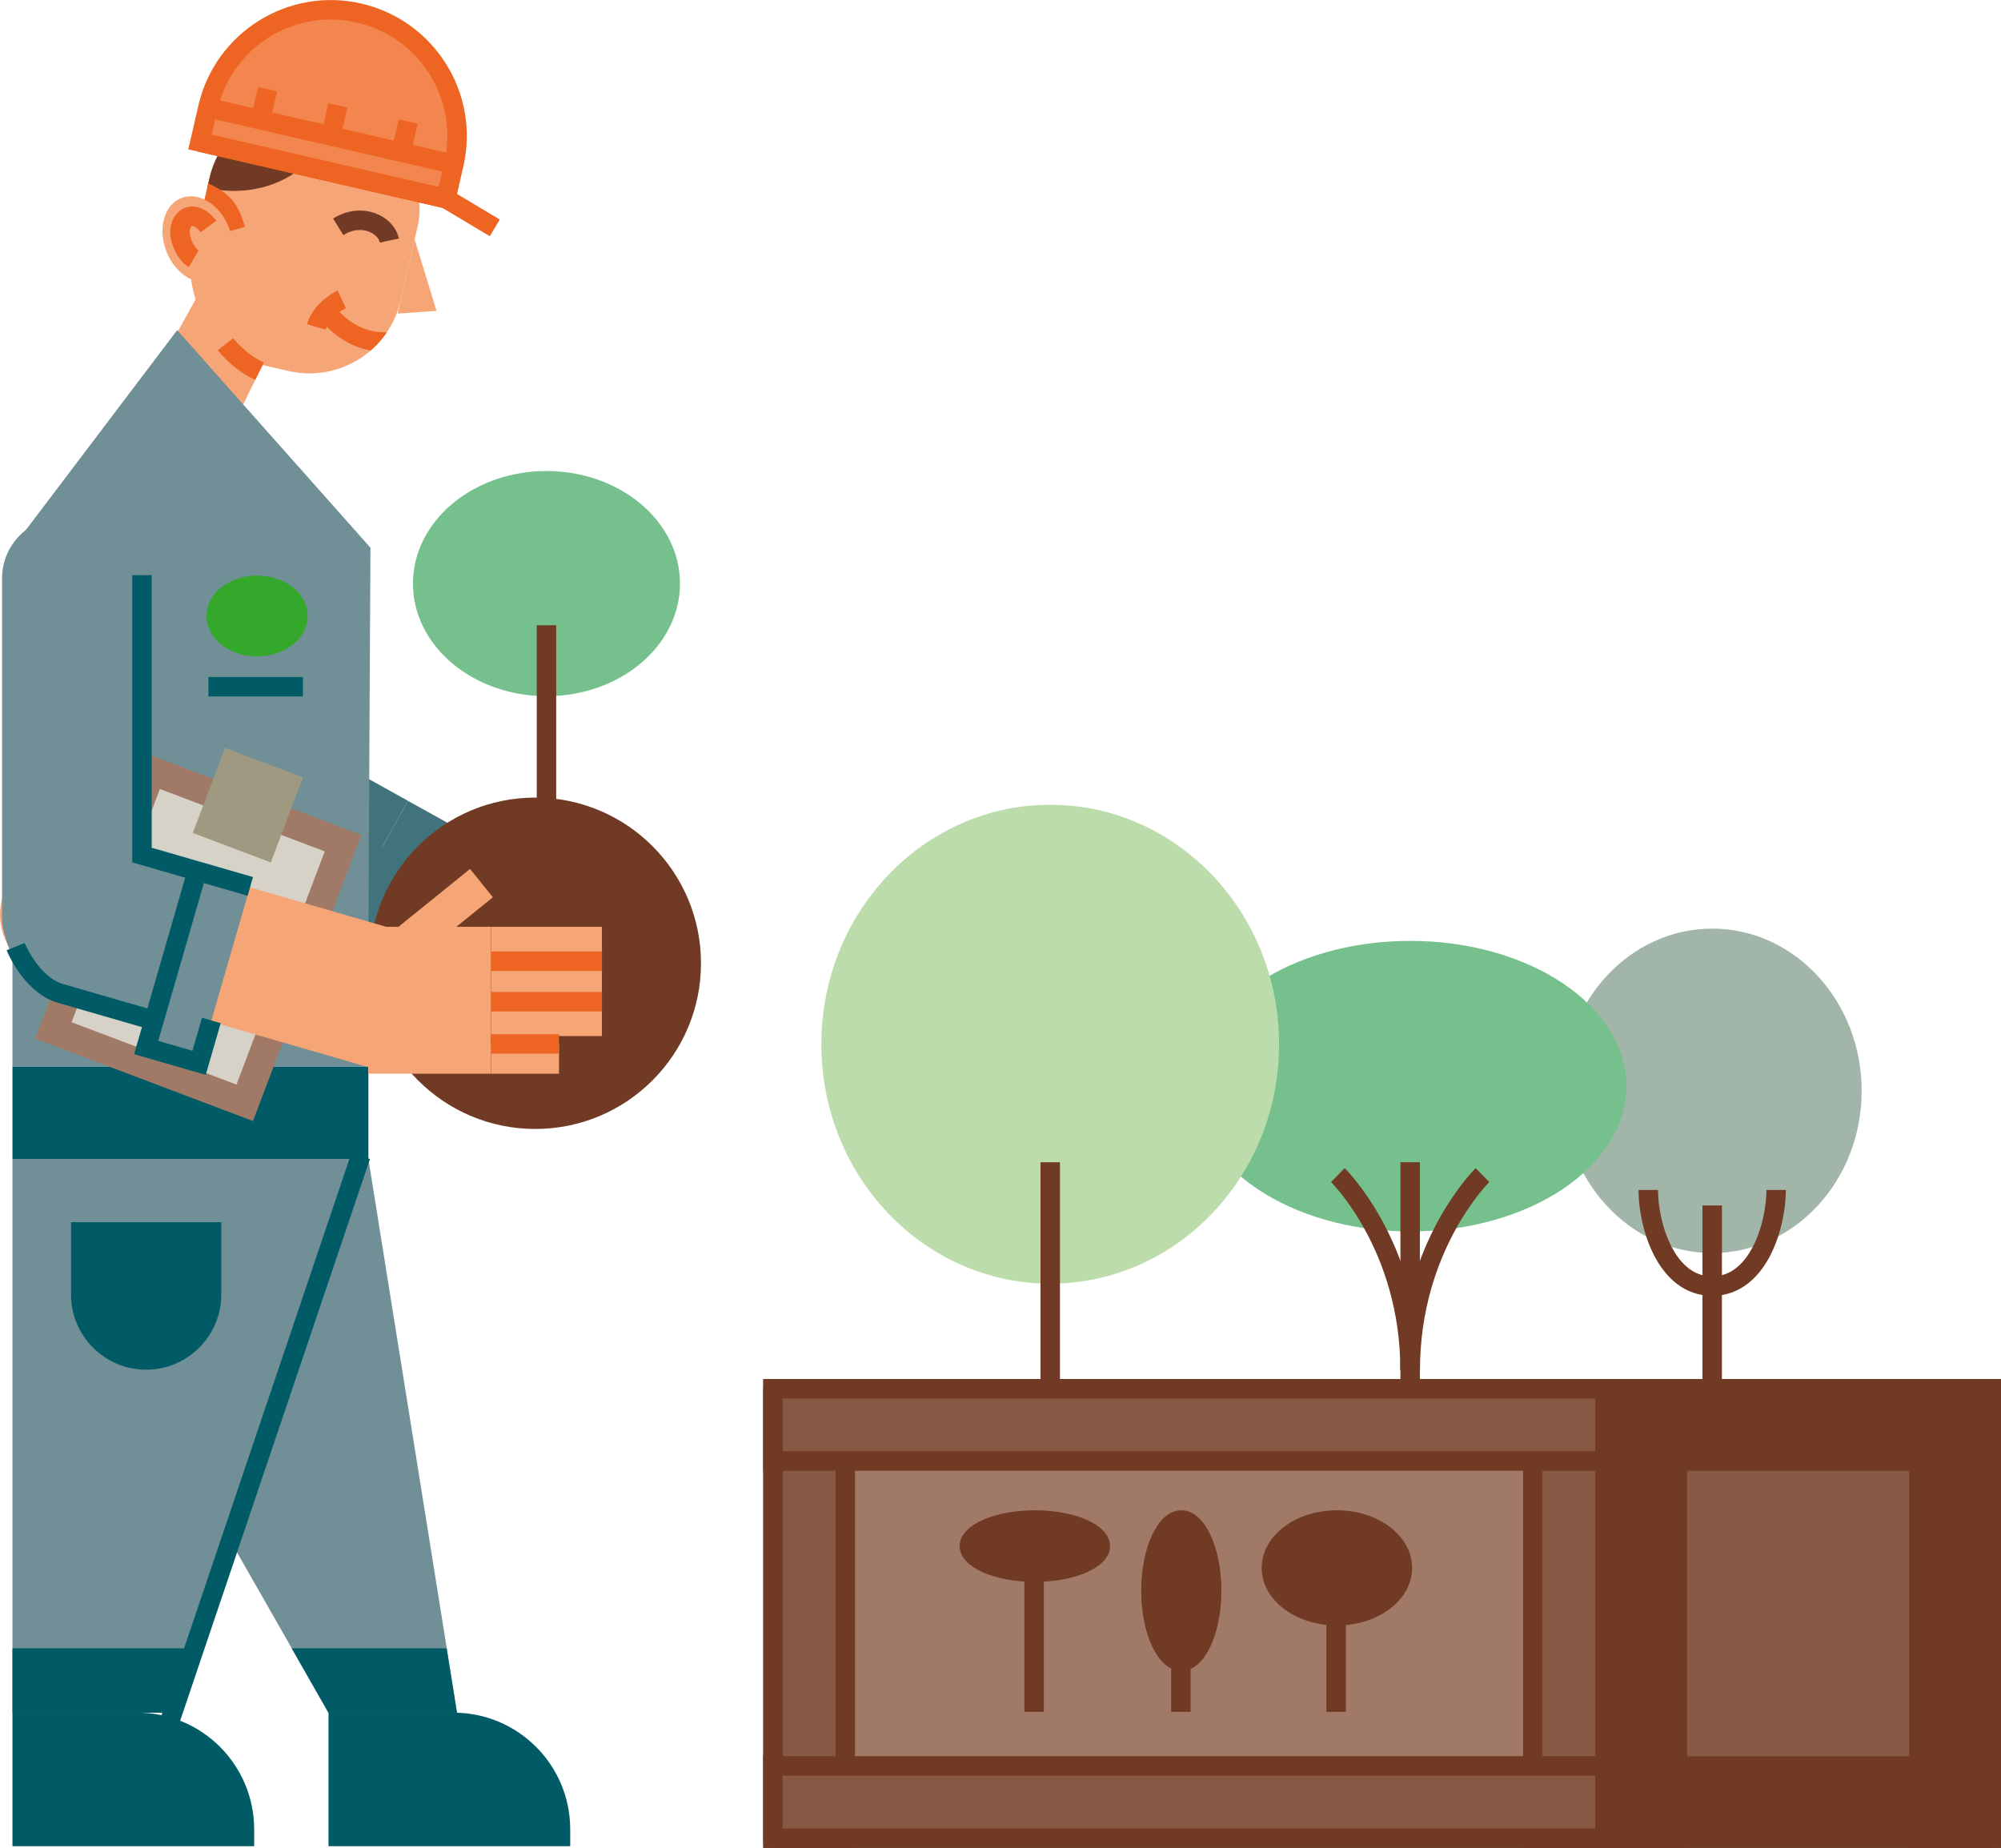
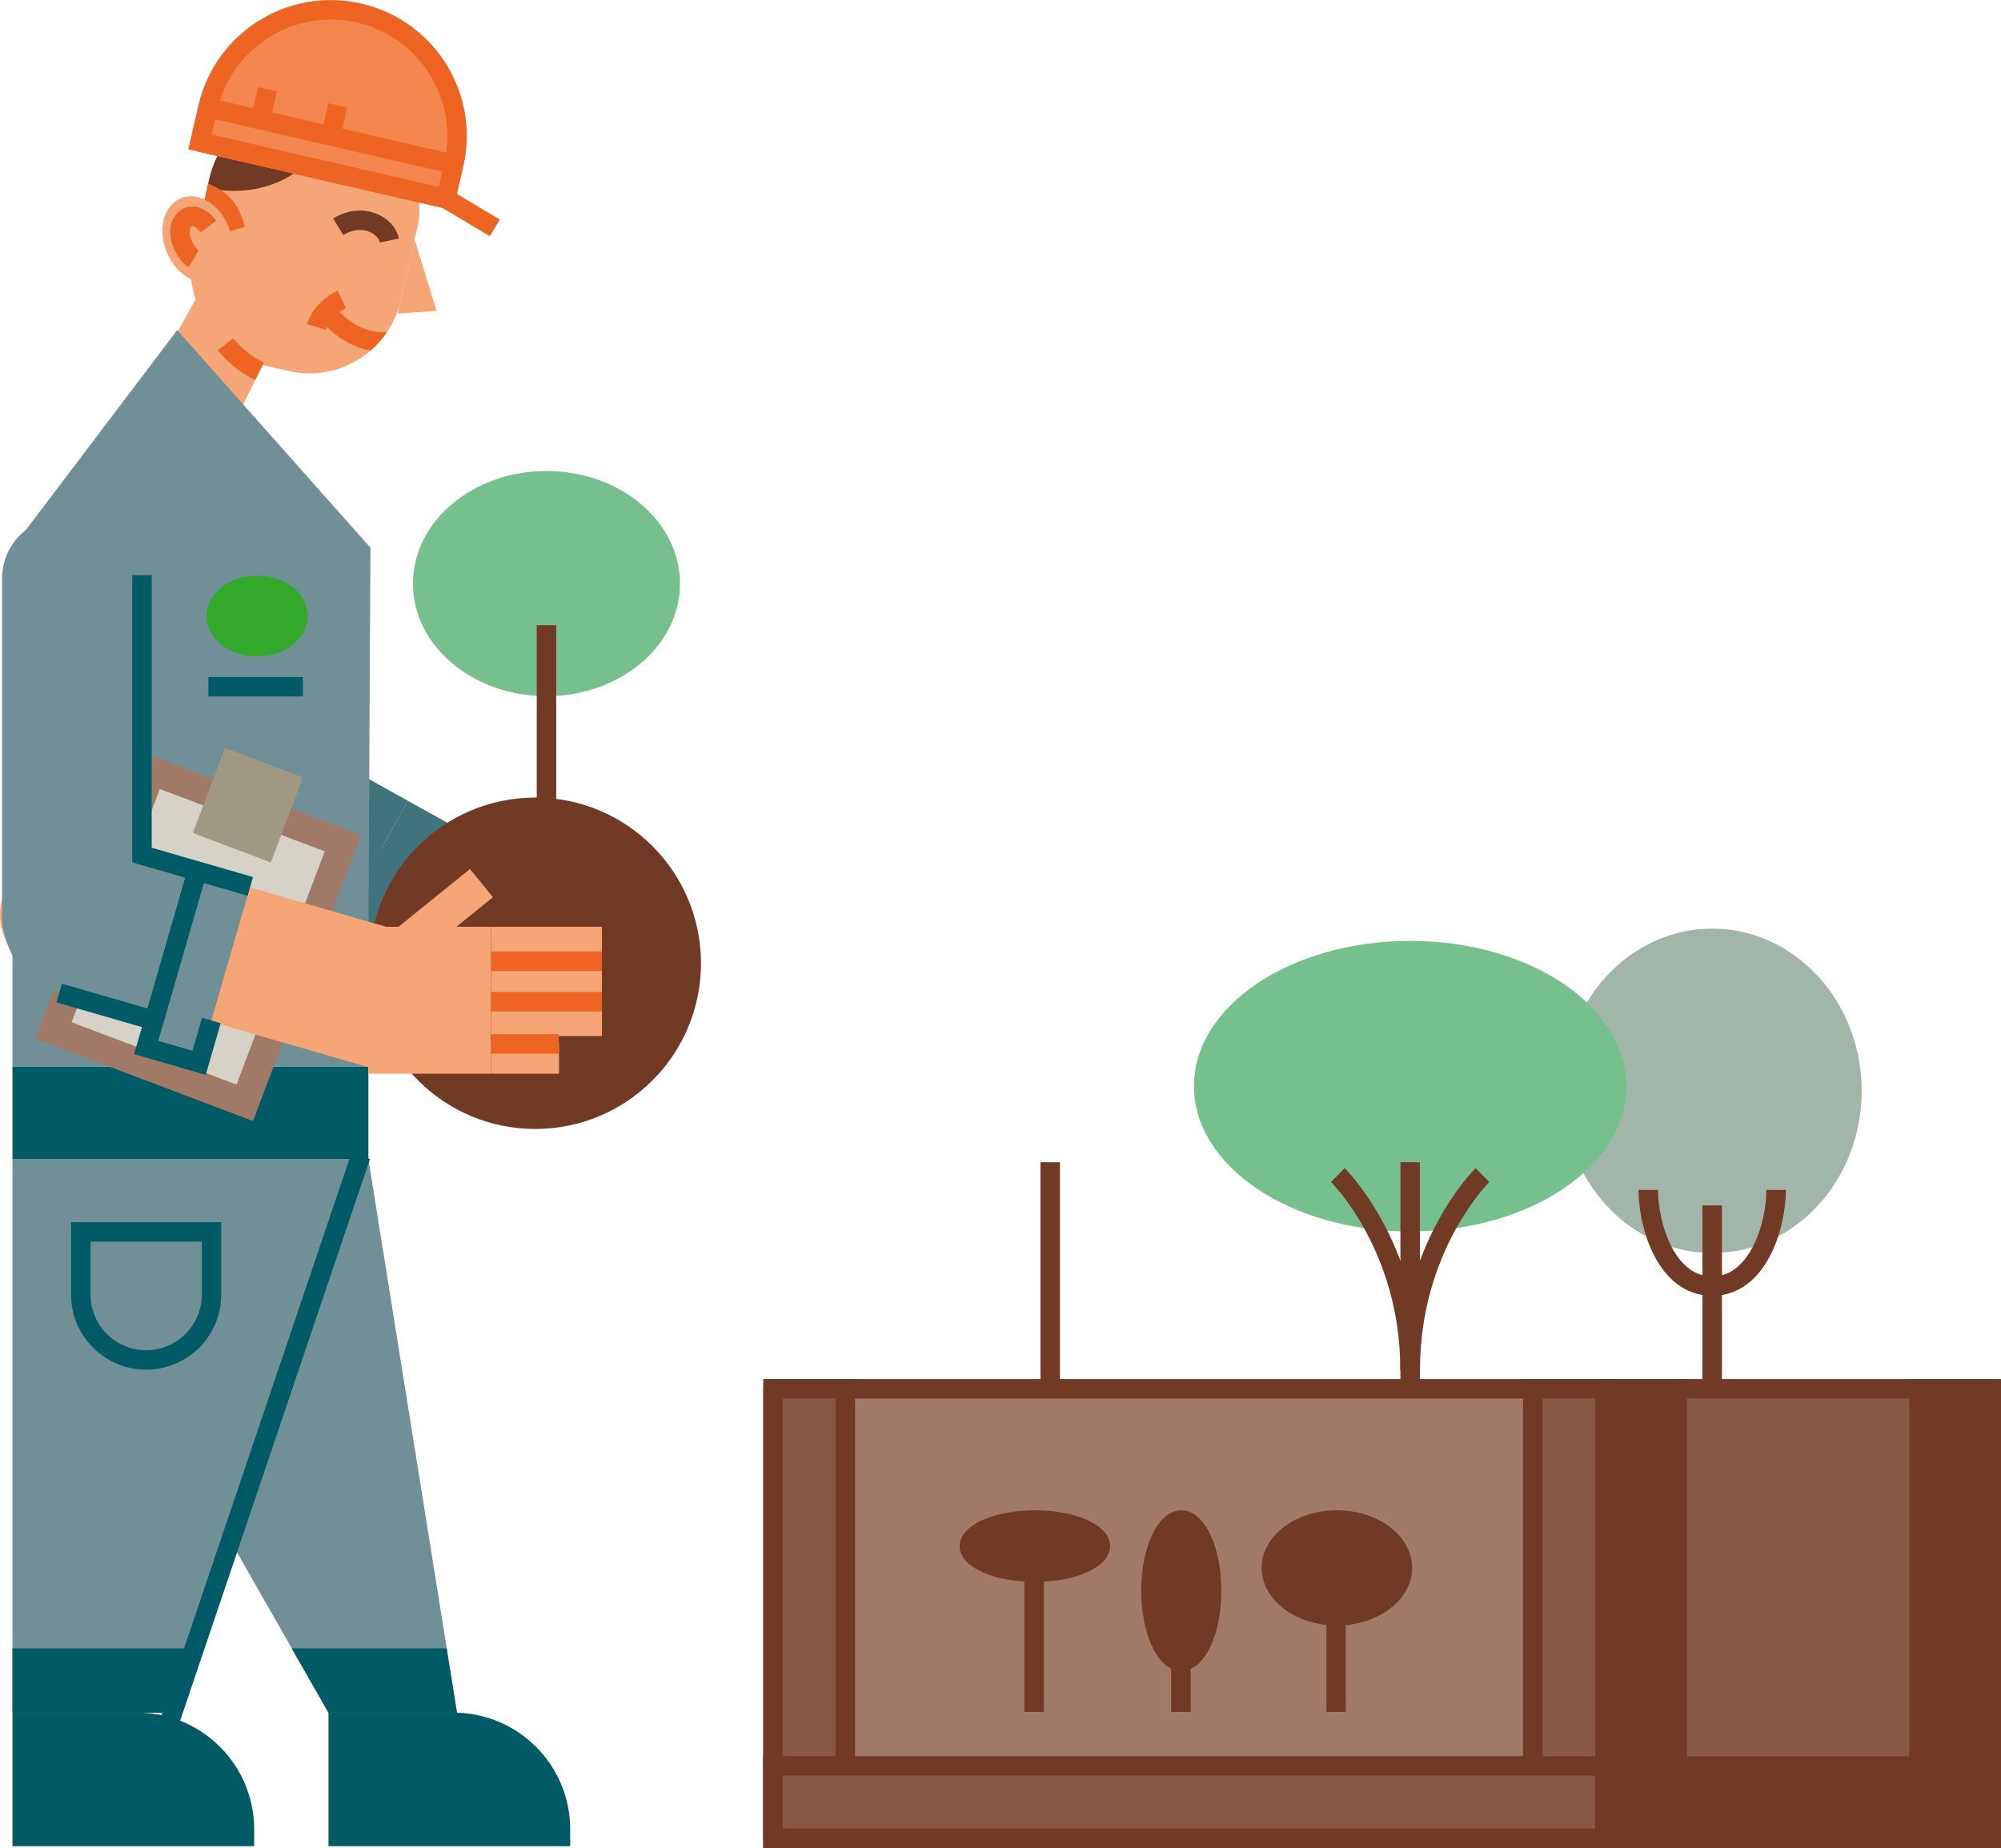
<svg xmlns="http://www.w3.org/2000/svg" id="Ebene_1" viewBox="0 0 205.64 189.92">
  <defs>
    <clipPath id="clippath">
      <rect x="20.37" y="11.04" width="21.96" height="27.13" rx="9.6" ry="9.6" transform="translate(56.38 55.61) rotate(-167.04)" style="fill:#f6a577;" />
    </clipPath>
    <clipPath id="clippath-1">
      <polygon points="17.74 35.01 22 27.37 29.38 32.68 23.56 44.46 17.74 35.01" style="fill:#f6a577;" />
    </clipPath>
    <clipPath id="clippath-2">
      <path d="M46.64,16.89c1.61-6.98-2.75-13.94-9.73-15.55-6.98-1.61-13.94,2.75-15.55,9.73l-.81,3.53,25.28,5.82.81-3.53Z" style="fill:#f2864e; stroke:#ee6423; stroke-miterlimit:10; stroke-width:2px;" />
    </clipPath>
  </defs>
  <polygon points="46.97 176.02 33.76 176.02 1.28 119.11 37.86 119.11 46.97 176.02" style="fill:#708f96;" />
  <rect x="1.28" y="109.6" width="36.58" height="9.51" style="fill:#005b66;" />
  <rect x="20.37" y="11.04" width="21.96" height="27.13" rx="9.6" ry="9.6" transform="translate(56.38 55.61) rotate(-167.04)" style="fill:#f6a577;" />
  <g style="clip-path:url(#clippath);">
    <ellipse cx="24.04" cy="11.59" rx="9.79" ry="8.03" style="fill:#703a24;" />
    <path d="M20.31,19.47c2.21.94,3.17,1.51,3.9,4.12" style="fill:none; stroke:#ee6423; stroke-miterlimit:10; stroke-width:2px;" />
    <path d="M33.72,32.23s2.65,3.68,7.14,2.78" style="fill:none; stroke:#ee6423; stroke-miterlimit:10; stroke-width:2px;" />
    <path d="M35.12,30.76s-2.06.97-2.61,2.84" style="fill:none; stroke:#ee6423; stroke-miterlimit:10; stroke-width:2px;" />
  </g>
  <ellipse cx="20.31" cy="24.6" rx="3.44" ry="4.56" transform="translate(-7.67 9.27) rotate(-21.74)" style="fill:#f6a577;" />
  <path d="M34.76,23.31c2.45-1.52,4.91-.21,5.26,1.41" style="fill:none; stroke:#703a24; stroke-miterlimit:10; stroke-width:2px;" />
  <polygon points="42.61 24.6 44.86 31.95 40.86 32.23 42.61 24.6" style="fill:#f6a577;" />
  <polygon points="17.74 35.01 22 27.37 29.38 32.68 23.56 44.46 17.74 35.01" style="fill:#f6a577;" />
  <g style="clip-path:url(#clippath-1);">
    <path d="M27.33,38.4c-2.42-.78-4.16-3.02-4.16-3.02" style="fill:none; stroke:#ee6423; stroke-miterlimit:10; stroke-width:2px;" />
  </g>
  <path d="M36.55,95.76l16.66,9.28c3.45,1.92,7.85.67,9.77-2.78h0c1.92-3.45.67-7.85-2.78-9.77l-16.66-9.28-6.99,12.55Z" style="fill:#f6a577;" />
  <rect x="17.49" y="47.43" width="14.37" height="47" rx="6.28" ry="6.28" transform="translate(78.03 123.8) rotate(153.92)" style="fill:#708f96;" />
  <path d="M41.92,82.3l-5.5-3.06c-3.84-2.14-8.74-.75-10.87,3.1h0c-2.14,3.84-.75,8.74,3.1,10.87l5.5,3.06,7.78-13.97Z" style="fill:#41737c;" />
  <rect x="30.37" y="89.09" width="18.88" height="5.66" transform="translate(139.48 101.87) rotate(119.11)" style="fill:#41737c;" />
  <ellipse cx="175.96" cy="112.11" rx="15.36" ry="16.67" style="fill:#a1b6a8;" />
  <line x1="175.96" y1="180.36" x2="175.96" y2="123.89" style="fill:none; stroke:#703a24; stroke-miterlimit:10; stroke-width:2px;" />
  <path d="M182.53,122.3c0,3.61-1.82,9.88-6.57,9.88" style="fill:none; stroke:#703a24; stroke-miterlimit:10; stroke-width:2px;" />
  <path d="M169.39,122.3c0,3.61,1.82,9.88,6.57,9.88" style="fill:none; stroke:#703a24; stroke-miterlimit:10; stroke-width:2px;" />
  <ellipse cx="144.92" cy="111.63" rx="22.22" ry="14.93" style="fill:#75c08d;" />
  <path d="M137.49,120.77s7.42,7.28,7.42,20.01" style="fill:none; stroke:#703a24; stroke-miterlimit:10; stroke-width:2px;" />
  <path d="M152.35,120.77s-7.42,7.29-7.42,20.02" style="fill:none; stroke:#703a24; stroke-miterlimit:10; stroke-width:2px;" />
  <line x1="144.92" y1="163.22" x2="144.92" y2="119.45" style="fill:none; stroke:#703a24; stroke-miterlimit:10; stroke-width:2px;" />
-   <ellipse cx="107.93" cy="107.32" rx="23.52" ry="24.61" style="fill:#bddcab;" />
  <line x1="107.93" y1="170.69" x2="107.93" y2="119.45" style="fill:none; stroke:#703a24; stroke-miterlimit:10; stroke-width:2px;" />
  <ellipse cx="56.16" cy="59.98" rx="13.72" ry="11.57" style="fill:#75c08d;" />
  <line x1="56.16" y1="94.15" x2="56.16" y2="64.26" style="fill:none; stroke:#703a24; stroke-miterlimit:10; stroke-width:2px;" />
  <rect x="79.44" y="142.73" width="85.51" height="46.19" style="fill:#a17a67; stroke:#703a24; stroke-linecap:round; stroke-linejoin:round; stroke-width:2px;" />
  <rect x="164.95" y="142.73" width="39.69" height="46.19" style="fill:#875843; stroke:#703a24; stroke-linecap:round; stroke-linejoin:round; stroke-width:2px;" />
  <rect x="164.95" y="142.73" width="7.43" height="46.19" style="fill:#703a24; stroke:#703a24; stroke-miterlimit:10; stroke-width:2px;" />
  <rect x="157.52" y="142.73" width="7.43" height="46.19" style="fill:#875843; stroke:#703a24; stroke-miterlimit:10; stroke-width:2px;" />
  <rect x="79.44" y="142.73" width="7.43" height="46.19" style="fill:#875843; stroke:#703a24; stroke-miterlimit:10; stroke-width:2px;" />
  <rect x="197.21" y="142.73" width="7.43" height="46.19" style="fill:#703a24; stroke:#703a24; stroke-miterlimit:10; stroke-width:2px;" />
-   <rect x="181.08" y="126.6" width="7.43" height="39.69" transform="translate(38.35 331.24) rotate(-90)" style="fill:#703a24; stroke:#703a24; stroke-miterlimit:10; stroke-width:2px;" />
-   <rect x="118.48" y="103.69" width="7.43" height="85.51" transform="translate(-24.25 268.64) rotate(-90)" style="fill:#875843; stroke:#703a24; stroke-miterlimit:10; stroke-width:2px;" />
  <rect x="118.48" y="142.45" width="7.43" height="85.51" transform="translate(-63.02 307.4) rotate(-90)" style="fill:#875843; stroke:#703a24; stroke-miterlimit:10; stroke-width:2px;" />
  <rect x="181.08" y="165.36" width="7.43" height="39.69" transform="translate(-.41 370.01) rotate(-90)" style="fill:#703a24; stroke:#703a24; stroke-miterlimit:10; stroke-width:2px;" />
  <line x1="137.31" y1="175.94" x2="137.31" y2="165.81" style="fill:#875843; stroke:#703a24; stroke-miterlimit:10; stroke-width:2px;" />
  <ellipse cx="137.39" cy="161.14" rx="7.23" ry="5.42" style="fill:#703a24; stroke:#703a24; stroke-miterlimit:10;" />
  <line x1="106.27" y1="175.94" x2="106.27" y2="162.08" style="fill:#875843; stroke:#703a24; stroke-miterlimit:10; stroke-width:2px;" />
  <ellipse cx="106.35" cy="158.9" rx="7.23" ry="3.18" style="fill:#703a24; stroke:#703a24; stroke-miterlimit:10;" />
  <line x1="121.36" y1="175.94" x2="121.36" y2="170.86" style="fill:#875843; stroke:#703a24; stroke-miterlimit:10; stroke-width:2px;" />
  <ellipse cx="121.4" cy="163.48" rx="3.62" ry="7.76" style="fill:#703a24; stroke:#703a24; stroke-miterlimit:10;" />
  <polygon points="1.28 56.29 18.21 33.93 38.07 56.29 37.79 109.6 1.28 109.6 1.28 56.29" style="fill:#708f96;" />
  <path d="M21.42,23.28c-.9-1.21-2.2-1.5-2.77-.23-.56,1.27.51,3.12,1.25,3.55" style="fill:none; stroke:#ee6423; stroke-miterlimit:10; stroke-width:2px;" />
  <ellipse cx="26.42" cy="63.31" rx="4.2" ry="3.15" style="fill:#34a82b; stroke:#34a82b; stroke-miterlimit:10; stroke-width:2px;" />
  <line x1="21.42" y1="70.58" x2="31.13" y2="70.58" style="fill:#34a82b; stroke:#005b66; stroke-miterlimit:10; stroke-width:2px;" />
  <path d="M46.64,16.89c1.61-6.98-2.75-13.94-9.73-15.55-6.98-1.61-13.94,2.75-15.55,9.73l-.81,3.53,25.28,5.82.81-3.53Z" style="fill:#f2864e;" />
  <g style="clip-path:url(#clippath-2);">
    <line x1="17.65" y1="10.21" x2="50.07" y2="17.68" style="fill:none; stroke:#ee6423; stroke-miterlimit:10; stroke-width:2px;" />
  </g>
  <path d="M46.64,16.89c1.61-6.98-2.75-13.94-9.73-15.55-6.98-1.61-13.94,2.75-15.55,9.73l-.81,3.53,25.28,5.82.81-3.53Z" style="fill:none; stroke:#ee6423; stroke-miterlimit:10; stroke-width:2px;" />
  <polyline points="20.54 14.6 45.83 20.42 50.85 23.42" style="fill:none; stroke:#ee6423; stroke-miterlimit:10; stroke-width:2px;" />
  <line x1="26.77" y1="12.31" x2="27.5" y2="9.17" style="fill:#f2864e; stroke:#ee6423; stroke-miterlimit:10; stroke-width:2px;" />
-   <line x1="41.22" y1="15.64" x2="41.95" y2="12.49" style="fill:#f2864e; stroke:#ee6423; stroke-miterlimit:10; stroke-width:2px;" />
  <line x1="34.72" y1="10.83" x2="34" y2="13.98" style="fill:#f2864e; stroke:#ee6423; stroke-miterlimit:10; stroke-width:2px;" />
  <circle cx="55.01" cy="99" r="16.03" style="fill:#703a24; stroke:#703a24; stroke-miterlimit:10; stroke-width:2px;" />
  <rect x="4.65" y="84.3" width="31.44" height="23.94" transform="translate(-76.88 81.25) rotate(-69.27)" style="fill:#a17a67;" />
  <rect x="7.55" y="87.21" width="25.63" height="18.12" transform="translate(-76.88 81.25) rotate(-69.27)" style="fill:#d6d2c7;" />
  <rect x="22.2" y="79.07" width="6.57" height="7.35" transform="translate(30.93 -3.66) rotate(20.73)" style="fill:#9f9981; stroke:#9f9981; stroke-miterlimit:10; stroke-width:2px;" />
  <rect x="15.89" y="74.41" width="14.37" height="47" rx="6.28" ry="6.28" transform="translate(123.54 102.99) rotate(106.15)" style="fill:#f6a577;" />
  <rect x=".22" y="53.17" width="14.37" height="47.51" rx="6.28" ry="6.28" transform="translate(14.8 153.85) rotate(180)" style="fill:#708f96;" />
  <path d="M20.27,89.52l-9.75-2.82c-4.22-1.22-8.68,1.23-9.9,5.46h0c-1.22,4.22,1.23,8.68,5.46,9.9l9.75,2.82,4.45-15.36Z" style="fill:#708f96;" />
  <rect x="10.93" y="96.55" width="18.88" height="5.66" transform="translate(121.49 107.46) rotate(106.15)" style="fill:#708f96;" />
  <path d="M14.59,59.11v28.77l11.13,3.22" style="fill:none; stroke:#005b66; stroke-miterlimit:10; stroke-width:2px;" />
  <polyline points="21.72 104.88 20.46 109.23 15.02 107.66 15.83 104.88 20.27 89.52" style="fill:none; stroke:#005b66; stroke-miterlimit:10; stroke-width:2px;" />
-   <path d="M15.83,104.88l-9.75-2.82c-2.95-.97-4.47-4.77-4.47-4.77" style="fill:none; stroke:#005b66; stroke-miterlimit:10; stroke-width:2px;" />
+   <path d="M15.83,104.88l-9.75-2.82" style="fill:none; stroke:#005b66; stroke-miterlimit:10; stroke-width:2px;" />
  <rect x="37.86" y="95.25" width="12.6" height="15.1" style="fill:#f6a577;" />
  <rect x="50.47" y="95.25" width="11.39" height="3.74" style="fill:#f6a577;" />
  <rect x="39.36" y="92.46" width="11.39" height="3.74" transform="translate(-49.28 49.29) rotate(-38.94)" style="fill:#f6a577;" />
  <rect x="50.47" y="99" width="11.39" height="3.74" style="fill:#f6a577;" />
  <rect x="50.47" y="102.74" width="11.39" height="3.74" style="fill:#f6a577;" />
  <rect x="50.47" y="107.19" width="6.98" height="3.16" style="fill:#f6a577;" />
  <line x1="61.86" y1="98.79" x2="50.47" y2="98.79" style="fill:none; stroke:#ee6423; stroke-miterlimit:10; stroke-width:2px;" />
  <line x1="61.86" y1="102.95" x2="50.47" y2="102.95" style="fill:none; stroke:#ee6423; stroke-miterlimit:10; stroke-width:2px;" />
  <line x1="57.44" y1="107.29" x2="50.47" y2="107.29" style="fill:none; stroke:#ee6423; stroke-miterlimit:10; stroke-width:2px;" />
  <polygon points="1.28 119.11 1.28 176.02 17.74 176.02 37.86 119.11 1.28 119.11" style="fill:#708f96;" />
  <line x1="37.07" y1="118.8" x2="17.06" y2="178.03" style="fill:none; stroke:#005b66; stroke-miterlimit:10; stroke-width:2px;" />
-   <path d="M15.02,139.77c-3.7,0-6.72-3.01-6.72-6.72v-6.44h13.44v6.44c0,3.7-3.01,6.72-6.72,6.72Z" style="fill:#005b66;" />
  <path d="M20.74,127.61v5.44c0,3.15-2.56,5.72-5.72,5.72s-5.72-2.57-5.72-5.72v-5.44h11.44M22.74,125.61H7.3v7.44c0,4.26,3.46,7.72,7.72,7.72s7.72-3.46,7.72-7.72v-7.44h0Z" style="fill:#005b66;" />
  <path d="M34.76,188.74v-11.72h11.85c6.06,0,10.99,4.93,10.99,10.99v.73h-22.84Z" style="fill:#005b66;" />
  <path d="M46.61,178.02c5.42,0,9.84,4.33,9.99,9.72h-20.84v-9.72h10.85M46.61,176.02h-12.85v13.72h24.84v-1.73c0-6.62-5.37-11.99-11.99-11.99h0Z" style="fill:#005b66;" />
  <path d="M2.28,188.74v-11.72h11.85c6.06,0,10.99,4.93,10.99,10.99v.73H2.28Z" style="fill:#005b66;" />
  <path d="M14.14,178.02c5.42,0,9.84,4.33,9.99,9.72H3.28v-9.72h10.85M14.14,176.02H1.28v13.72h24.84v-1.73c0-6.62-5.37-11.99-11.99-11.99h0Z" style="fill:#005b66;" />
  <polygon points="34.34 175.02 31.71 170.41 45.06 170.41 45.8 175.02 34.34 175.02" style="fill:#005b66;" />
  <path d="M44.21,171.41l.42,2.61h-9.71l-1.49-2.61h10.78M45.91,169.41h-15.93l3.77,6.61h13.21l-1.06-6.61h0Z" style="fill:#005b66;" />
  <polygon points="2.28 175.02 2.28 170.41 18.26 170.41 16.98 175.02 2.28 175.02" style="fill:#005b66;" />
  <path d="M16.94,171.41l-.72,2.61H3.28v-2.61h13.66M19.57,169.41H1.28v6.61h16.45l1.84-6.61h0Z" style="fill:#005b66;" />
</svg>